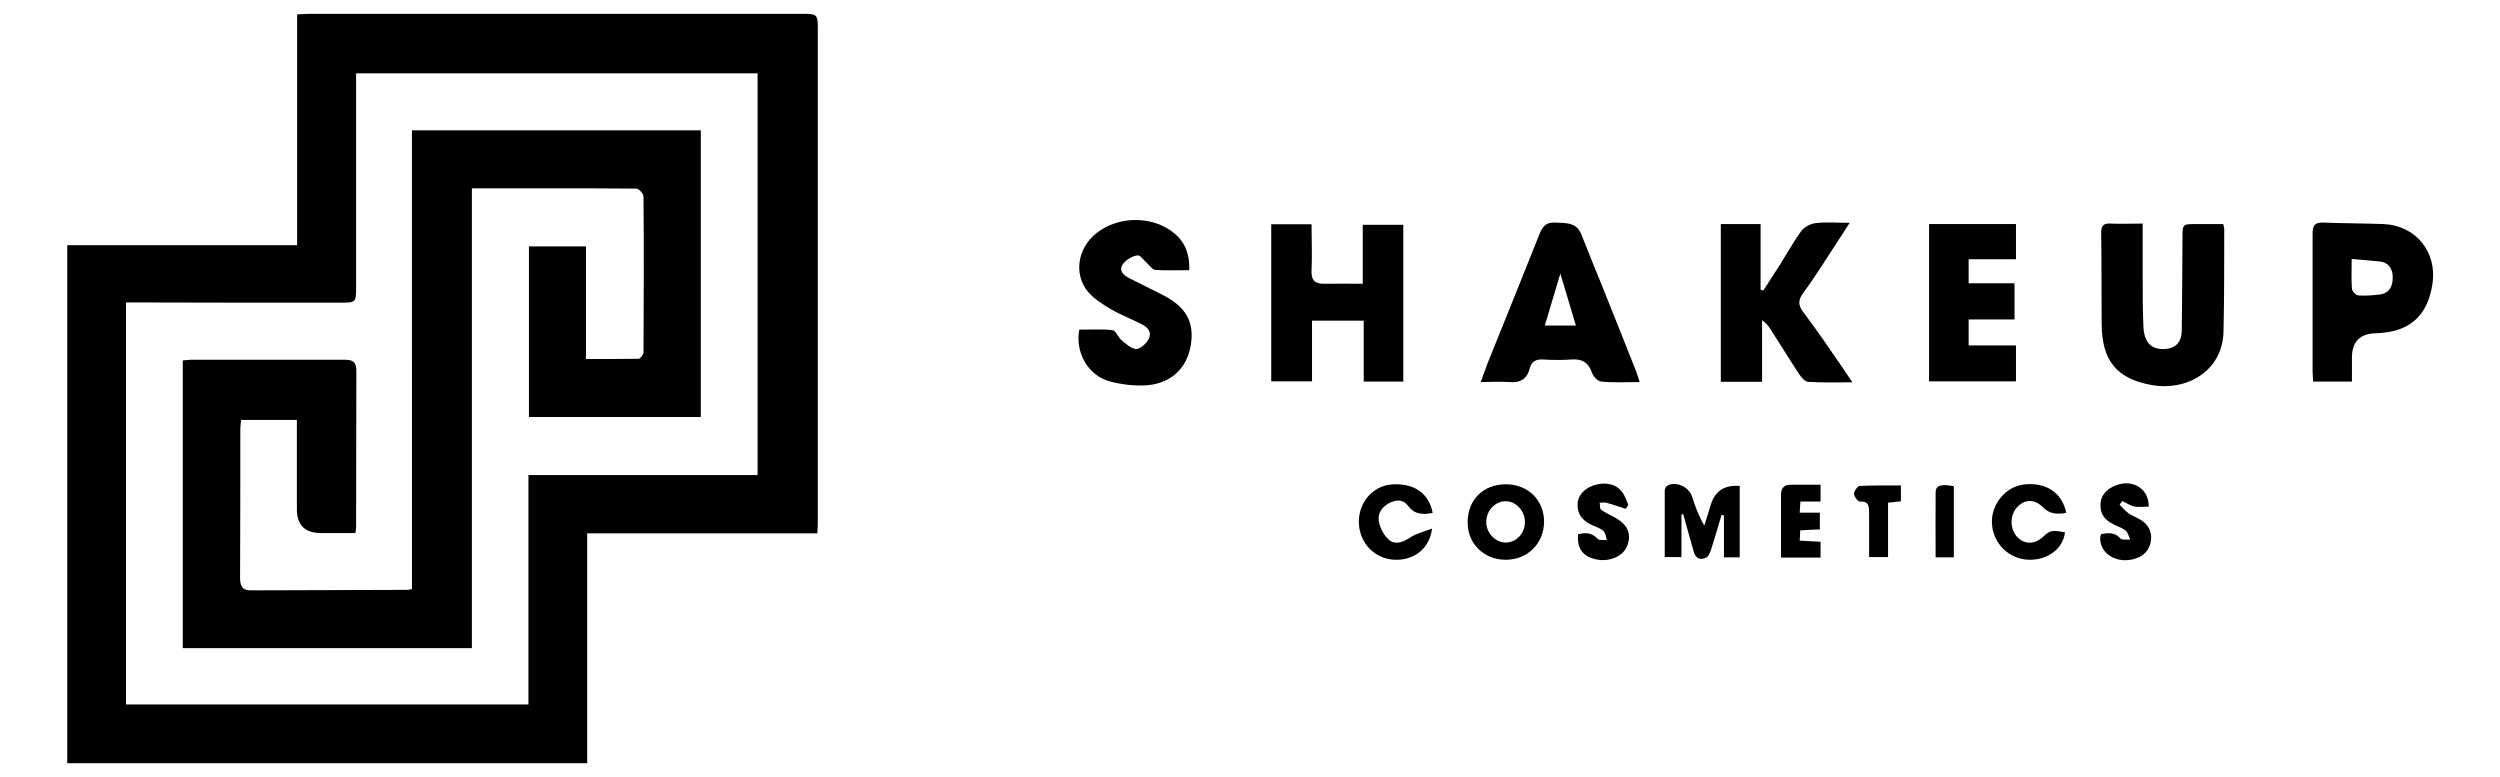
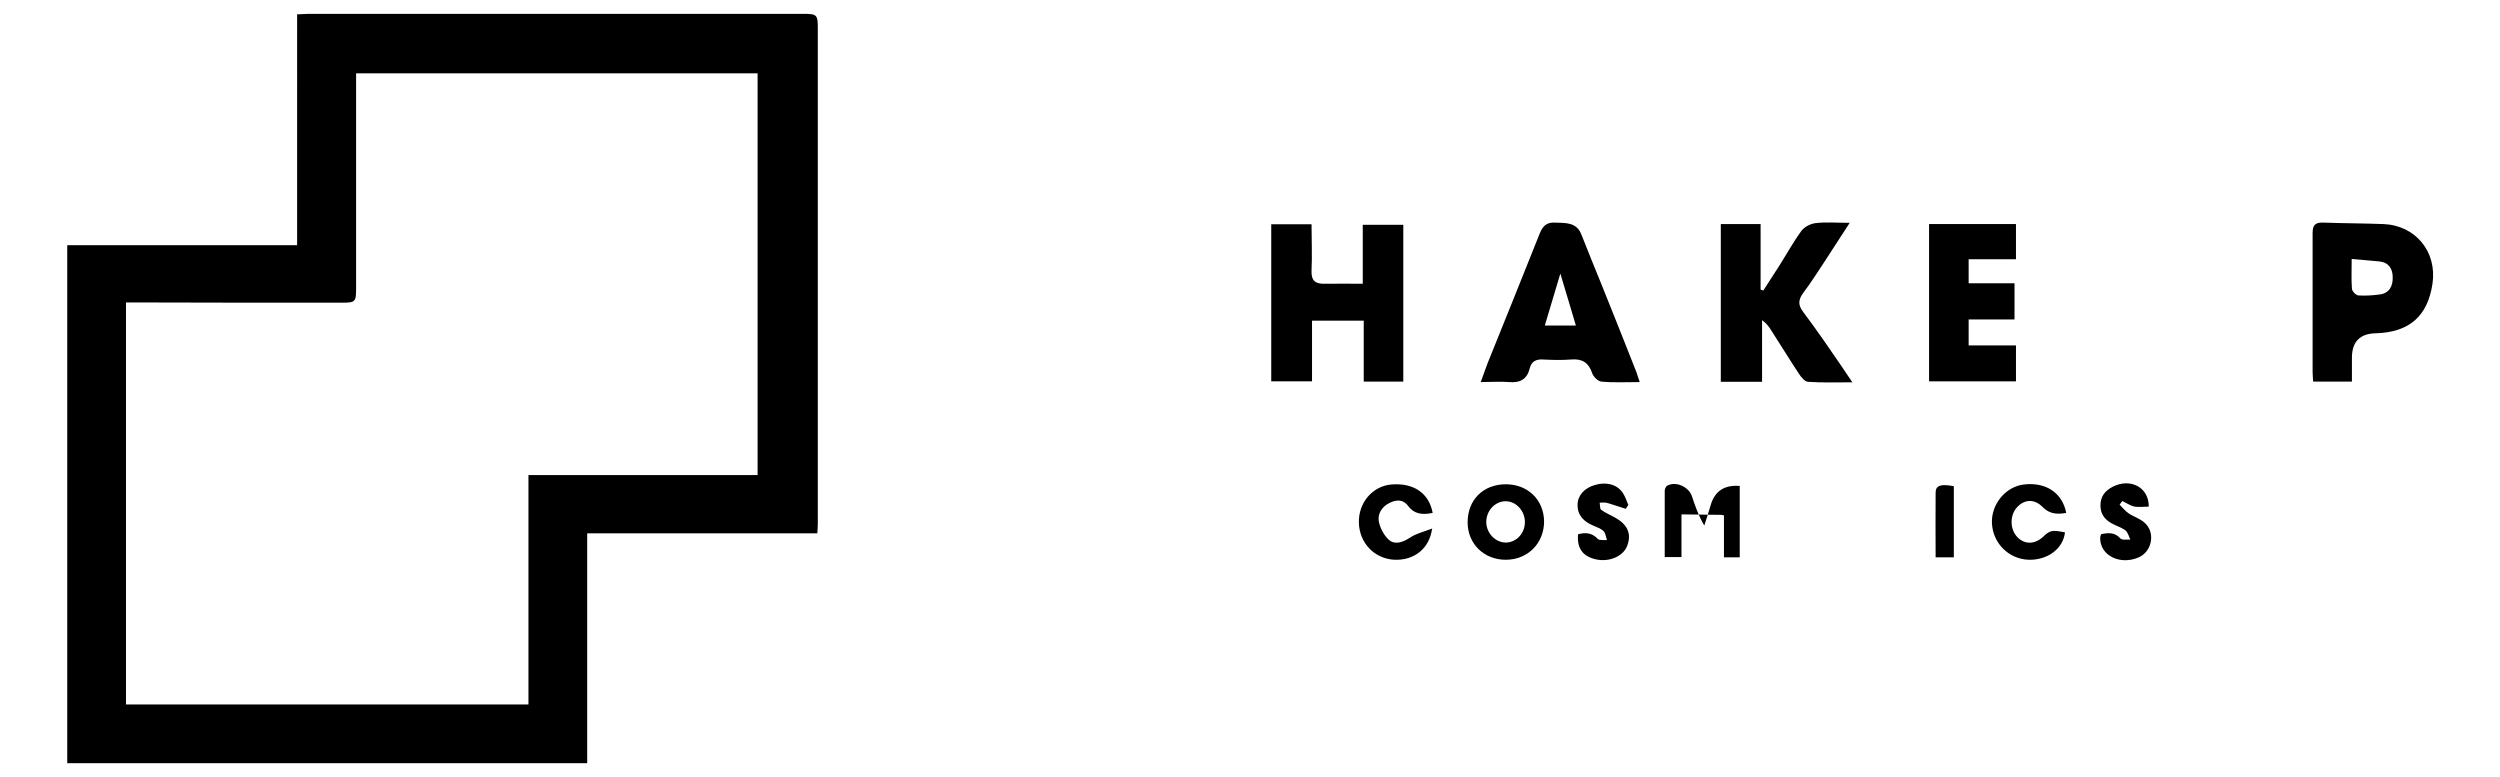
<svg xmlns="http://www.w3.org/2000/svg" id="Layer_1" viewBox="0 0 102.99 32">
  <path d="M2.77,31.43V10.1h9.47V.59c.19,0,.33-.02.48-.02,6.79,0,13.58,0,20.38,0,.55,0,.59.04.59.58,0,6.81,0,13.61,0,20.42,0,.12-.01.24-.02.4h-9.48v9.47H2.77ZM5.19,29.02h16.58v-9.45h9.44V3.02H14.67c0,.19,0,.35,0,.52,0,2.77,0,5.54,0,8.31,0,.6-.02.62-.63.62-2.78,0-5.57,0-8.35-.01-.16,0-.32,0-.5,0v16.56Z" />
  <path d="M57.81,15.72h-1.63v-2.51h-2.13v2.5h-1.68v-6.47h1.66c0,.64.03,1.27,0,1.9-.02.43.16.56.55.55.5-.01,1.01,0,1.56,0v-2.43h1.67v6.48Z" />
-   <path d="M88.27,9.2c0,.77,0,1.48,0,2.19,0,.69,0,1.37.03,2.06.03.63.29.91.77.93.52.01.8-.24.81-.76.02-1.27.02-2.55.03-3.82,0-.57,0-.57.58-.57.37,0,.73,0,1.1,0,.02.1.04.15.04.2,0,1.41,0,2.82-.03,4.23-.03,1.58-1.46,2.47-2.97,2.2-1.44-.26-2.03-1.01-2.05-2.48-.01-1.26,0-2.52-.02-3.78,0-.31.1-.41.4-.39.41.02.82,0,1.3,0Z" />
  <path d="M70.89,9.23h1.64v2.7l.11.04c.23-.36.46-.71.69-1.07.29-.46.56-.95.88-1.39.13-.17.39-.3.6-.32.43-.05.86-.01,1.39-.01-.35.54-.64.99-.94,1.45-.32.48-.62.97-.97,1.43-.21.29-.23.5,0,.8.55.73,1.07,1.49,1.59,2.25.13.19.25.38.43.64-.66,0-1.24.02-1.82-.02-.13,0-.29-.19-.38-.33-.39-.59-.76-1.2-1.15-1.8-.09-.15-.2-.29-.37-.41v2.54h-1.7v-6.49Z" />
  <path d="M67.54,15.74c-.56,0-1.07.03-1.57-.02-.14-.01-.33-.2-.38-.35-.15-.44-.42-.6-.87-.56-.38.03-.77.02-1.15,0-.29-.02-.48.08-.55.36-.11.45-.39.61-.85.57-.37-.03-.74,0-1.17,0,.11-.29.19-.54.28-.77.71-1.77,1.43-3.53,2.13-5.3.12-.31.26-.52.64-.5.44.02.9-.03,1.1.5.27.69.55,1.37.83,2.06.48,1.2.96,2.39,1.43,3.59.04.11.08.23.14.42ZM64.28,11.27c-.23.78-.43,1.44-.64,2.14h1.28c-.21-.69-.4-1.36-.64-2.14Z" />
-   <path d="M49,11.13c-.5,0-.95.02-1.4-.01-.11,0-.21-.15-.31-.24-.15-.13-.31-.38-.43-.36-.22.03-.47.18-.6.36-.19.26.02.46.26.58.45.23.91.45,1.36.68.99.5,1.34,1.14,1.17,2.11-.17.98-.89,1.61-1.97,1.63-.46.01-.93-.05-1.37-.17-.89-.25-1.42-1.18-1.25-2.13.45,0,.92-.03,1.37.02.14.02.23.29.37.41.18.15.37.33.58.37.14.02.36-.16.47-.3.21-.28.14-.54-.19-.71-.42-.22-.88-.39-1.29-.63-.34-.2-.69-.42-.94-.71-.61-.72-.44-1.8.32-2.41.85-.69,2.18-.75,3.08-.12.55.38.79.91.76,1.64Z" />
  <path d="M95.29,15.71c0-.13-.02-.25-.02-.37,0-1.91,0-3.82,0-5.72,0-.34.09-.46.44-.45.82.03,1.65.03,2.47.06,1.33.05,2.22,1.14,2.03,2.45-.2,1.35-.96,2.01-2.34,2.05q-.98.02-.98,1.01c0,.31,0,.63,0,.98h-1.58ZM96.88,10.67c0,.47-.02.85.01,1.22,0,.1.16.27.26.28.3.02.6,0,.89-.04.4-.05.54-.36.53-.71,0-.34-.16-.61-.55-.65-.36-.04-.73-.06-1.14-.1Z" />
  <path d="M82.99,11.67v1.49h-1.89v1.07h1.95v1.48h-3.58v-6.48h3.58v1.45h-1.95v.99h1.89Z" />
-   <path d="M69.27,21.19v1.76h-.69c0-.92,0-1.83,0-2.74,0-.07.05-.17.1-.2.35-.2.89.04,1.02.43.13.4.27.8.51,1.21.09-.28.18-.55.26-.83q.25-.88,1.2-.8v2.94h-.65v-1.73s-.07-.01-.1-.02c-.14.48-.28.96-.43,1.43-.04.12-.1.28-.2.33-.26.13-.45.02-.52-.26-.14-.51-.29-1.02-.43-1.53-.03,0-.05.01-.08.02Z" />
+   <path d="M69.27,21.19v1.76h-.69c0-.92,0-1.83,0-2.74,0-.07.05-.17.1-.2.35-.2.89.04,1.02.43.13.4.27.8.51,1.21.09-.28.18-.55.26-.83q.25-.88,1.2-.8v2.94h-.65v-1.73s-.07-.01-.1-.02Z" />
  <path d="M62.03,19.95c.91,0,1.57.64,1.58,1.53,0,.9-.67,1.58-1.58,1.58-.9,0-1.57-.66-1.57-1.54,0-.93.64-1.57,1.58-1.57ZM62.06,20.65c-.43-.02-.8.34-.83.8-.03.46.33.88.77.9.44.02.82-.36.82-.84,0-.45-.34-.84-.76-.86Z" />
  <path d="M85.07,21.92c-.07.68-.71,1.16-1.5,1.14-.82-.03-1.47-.68-1.51-1.5-.04-.78.56-1.51,1.31-1.6.91-.11,1.59.34,1.75,1.17-.36.06-.67.06-.97-.24-.34-.35-.75-.32-1.05,0-.31.33-.31.91.01,1.24.3.31.72.3,1.06-.02.29-.27.36-.28.9-.18Z" />
  <path d="M59,21.76c-.11.86-.76,1.33-1.55,1.3-.83-.04-1.45-.69-1.47-1.53-.02-.82.56-1.5,1.33-1.57.92-.08,1.56.35,1.71,1.17-.4.08-.75.07-1.02-.3-.2-.26-.47-.25-.74-.12-.32.15-.51.44-.46.76.05.28.22.6.43.78.26.21.58.08.87-.11.24-.16.54-.23.91-.37Z" />
  <path d="M66.97,20.96c-.27-.08-.53-.18-.8-.25-.08-.02-.18,0-.27,0,.02.1,0,.24.06.29.17.13.38.21.57.32.51.28.69.66.51,1.15-.16.45-.75.7-1.31.57-.54-.13-.77-.46-.72-1.03.3-.08.57-.07.81.19.07.07.25.04.38.05-.04-.13-.06-.29-.14-.37-.11-.11-.28-.16-.43-.23-.38-.16-.65-.42-.64-.86,0-.38.29-.69.71-.81.47-.14.91-.03,1.15.32.1.15.16.33.23.5-.04.06-.07.11-.11.17Z" />
  <path d="M86.57,22c.28-.05.55-.08.78.18.07.08.27.04.41.05-.06-.13-.1-.3-.2-.38-.16-.12-.37-.18-.55-.28-.3-.16-.48-.39-.48-.75,0-.38.2-.61.51-.77.73-.37,1.49.03,1.48.82-.2,0-.4.03-.59,0-.17-.04-.33-.15-.5-.23-.04.05-.07.1-.11.15.12.12.23.26.36.35.2.14.45.21.64.37.48.38.36,1.18-.19,1.44-.78.36-1.64-.07-1.61-.81,0-.04.02-.08.04-.13Z" />
-   <path d="M75,19.96v.7h-.83c-.01.16-.02.29-.03.46h.83v.69c-.28.01-.53.02-.81.04,0,.14-.01.26-.02.42.29.02.56.03.86.05v.65h-1.63c0-.38,0-.76,0-1.14,0-.48,0-.96,0-1.44,0-.29.13-.43.43-.42.39,0,.79,0,1.21,0Z" />
-   <path d="M78.31,20v.65c-.17.02-.33.04-.53.06v2.24h-.78c0-.61,0-1.22,0-1.83,0-.29-.03-.48-.39-.46-.08,0-.23-.21-.23-.32,0-.12.15-.32.24-.32.54-.03,1.09-.02,1.68-.02Z" />
  <path d="M80.5,22.96h-.76c0-.9-.01-1.79,0-2.67,0-.3.23-.36.75-.26v2.93Z" />
-   <path d="M19.45,26.7H7.53v-11.85c.12-.01.22-.03.33-.03,2.11,0,4.23,0,6.34,0,.32,0,.48.08.48.44-.01,2.15,0,4.31-.01,6.46,0,.05-.01.11-.03.24-.47,0-.94,0-1.41,0q-1,0-1-.98c0-1.07,0-2.14,0-3.21,0-.15,0-.3,0-.47h-2.3c-.01.14-.03.26-.03.38,0,2.04,0,4.09-.01,6.13,0,.33.09.52.46.51,2.14-.01,4.28-.01,6.42-.02.05,0,.11-.01.2-.03V5.37h11.9v11.81h-7.08v-7.03h2.35v4.64c.75,0,1.46,0,2.17-.01.07,0,.2-.18.2-.27.01-2.14.02-4.28,0-6.42,0-.11-.19-.32-.3-.32-2.24-.02-4.47-.01-6.77-.01v18.96Z" />
</svg>